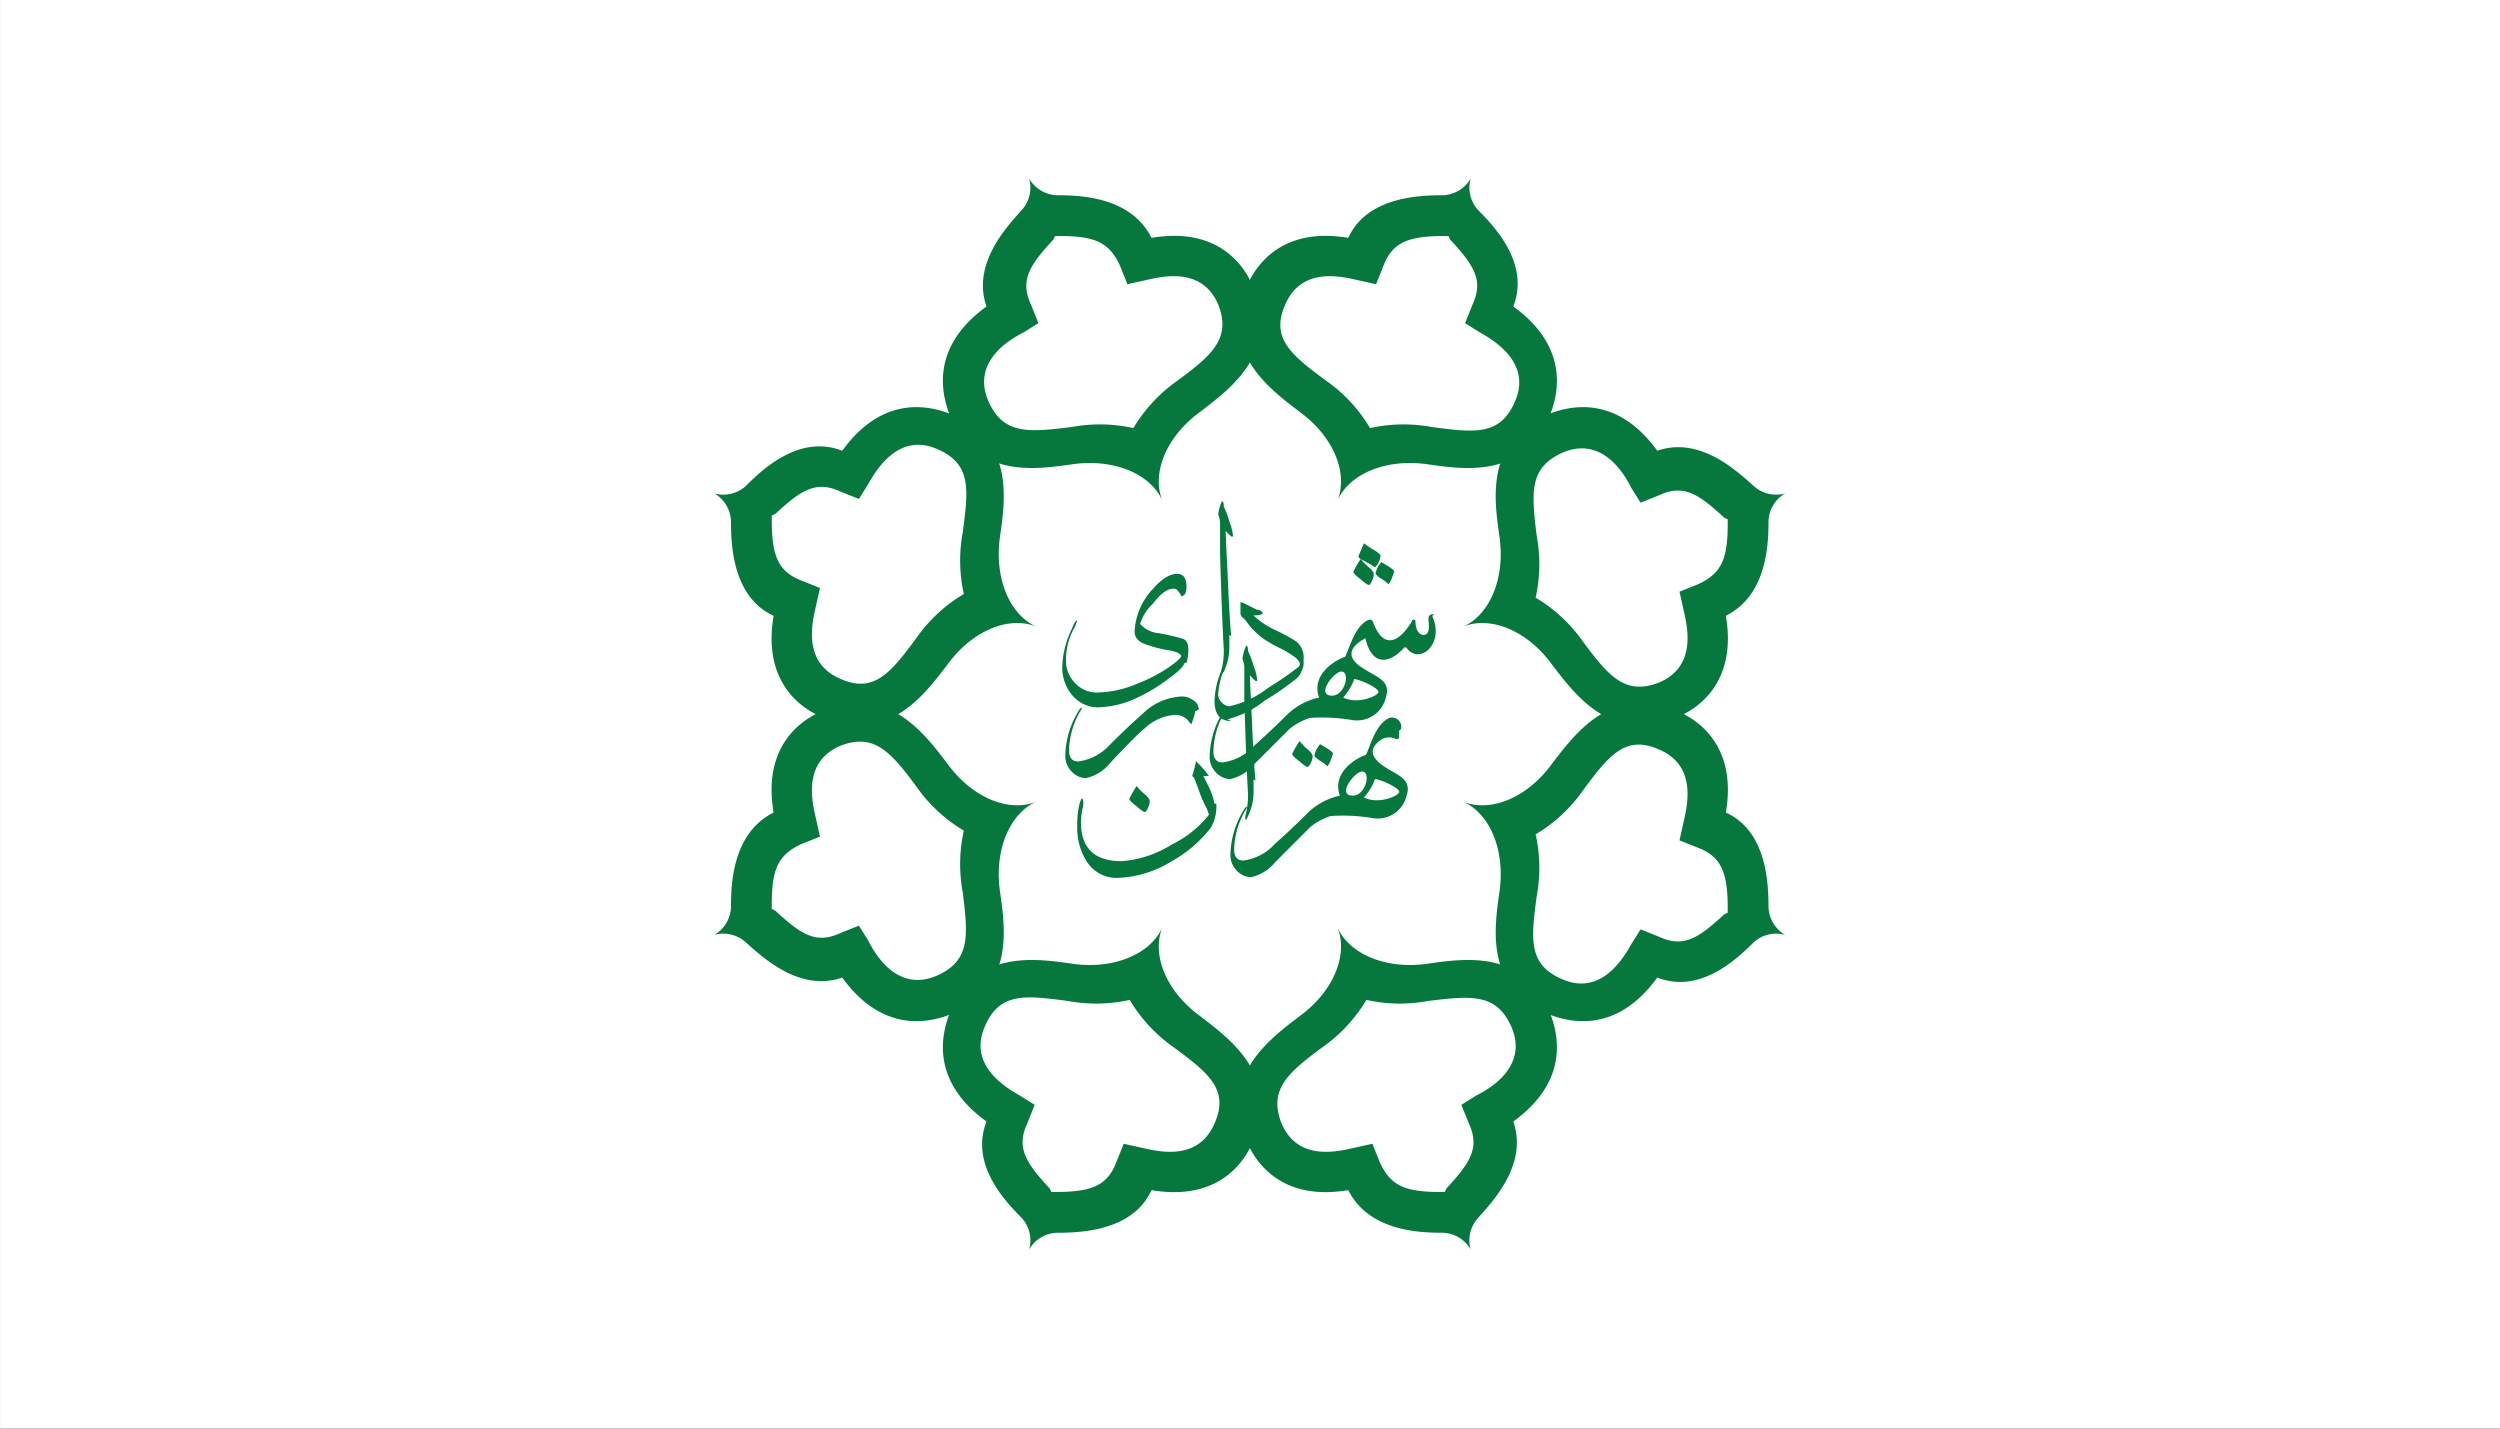
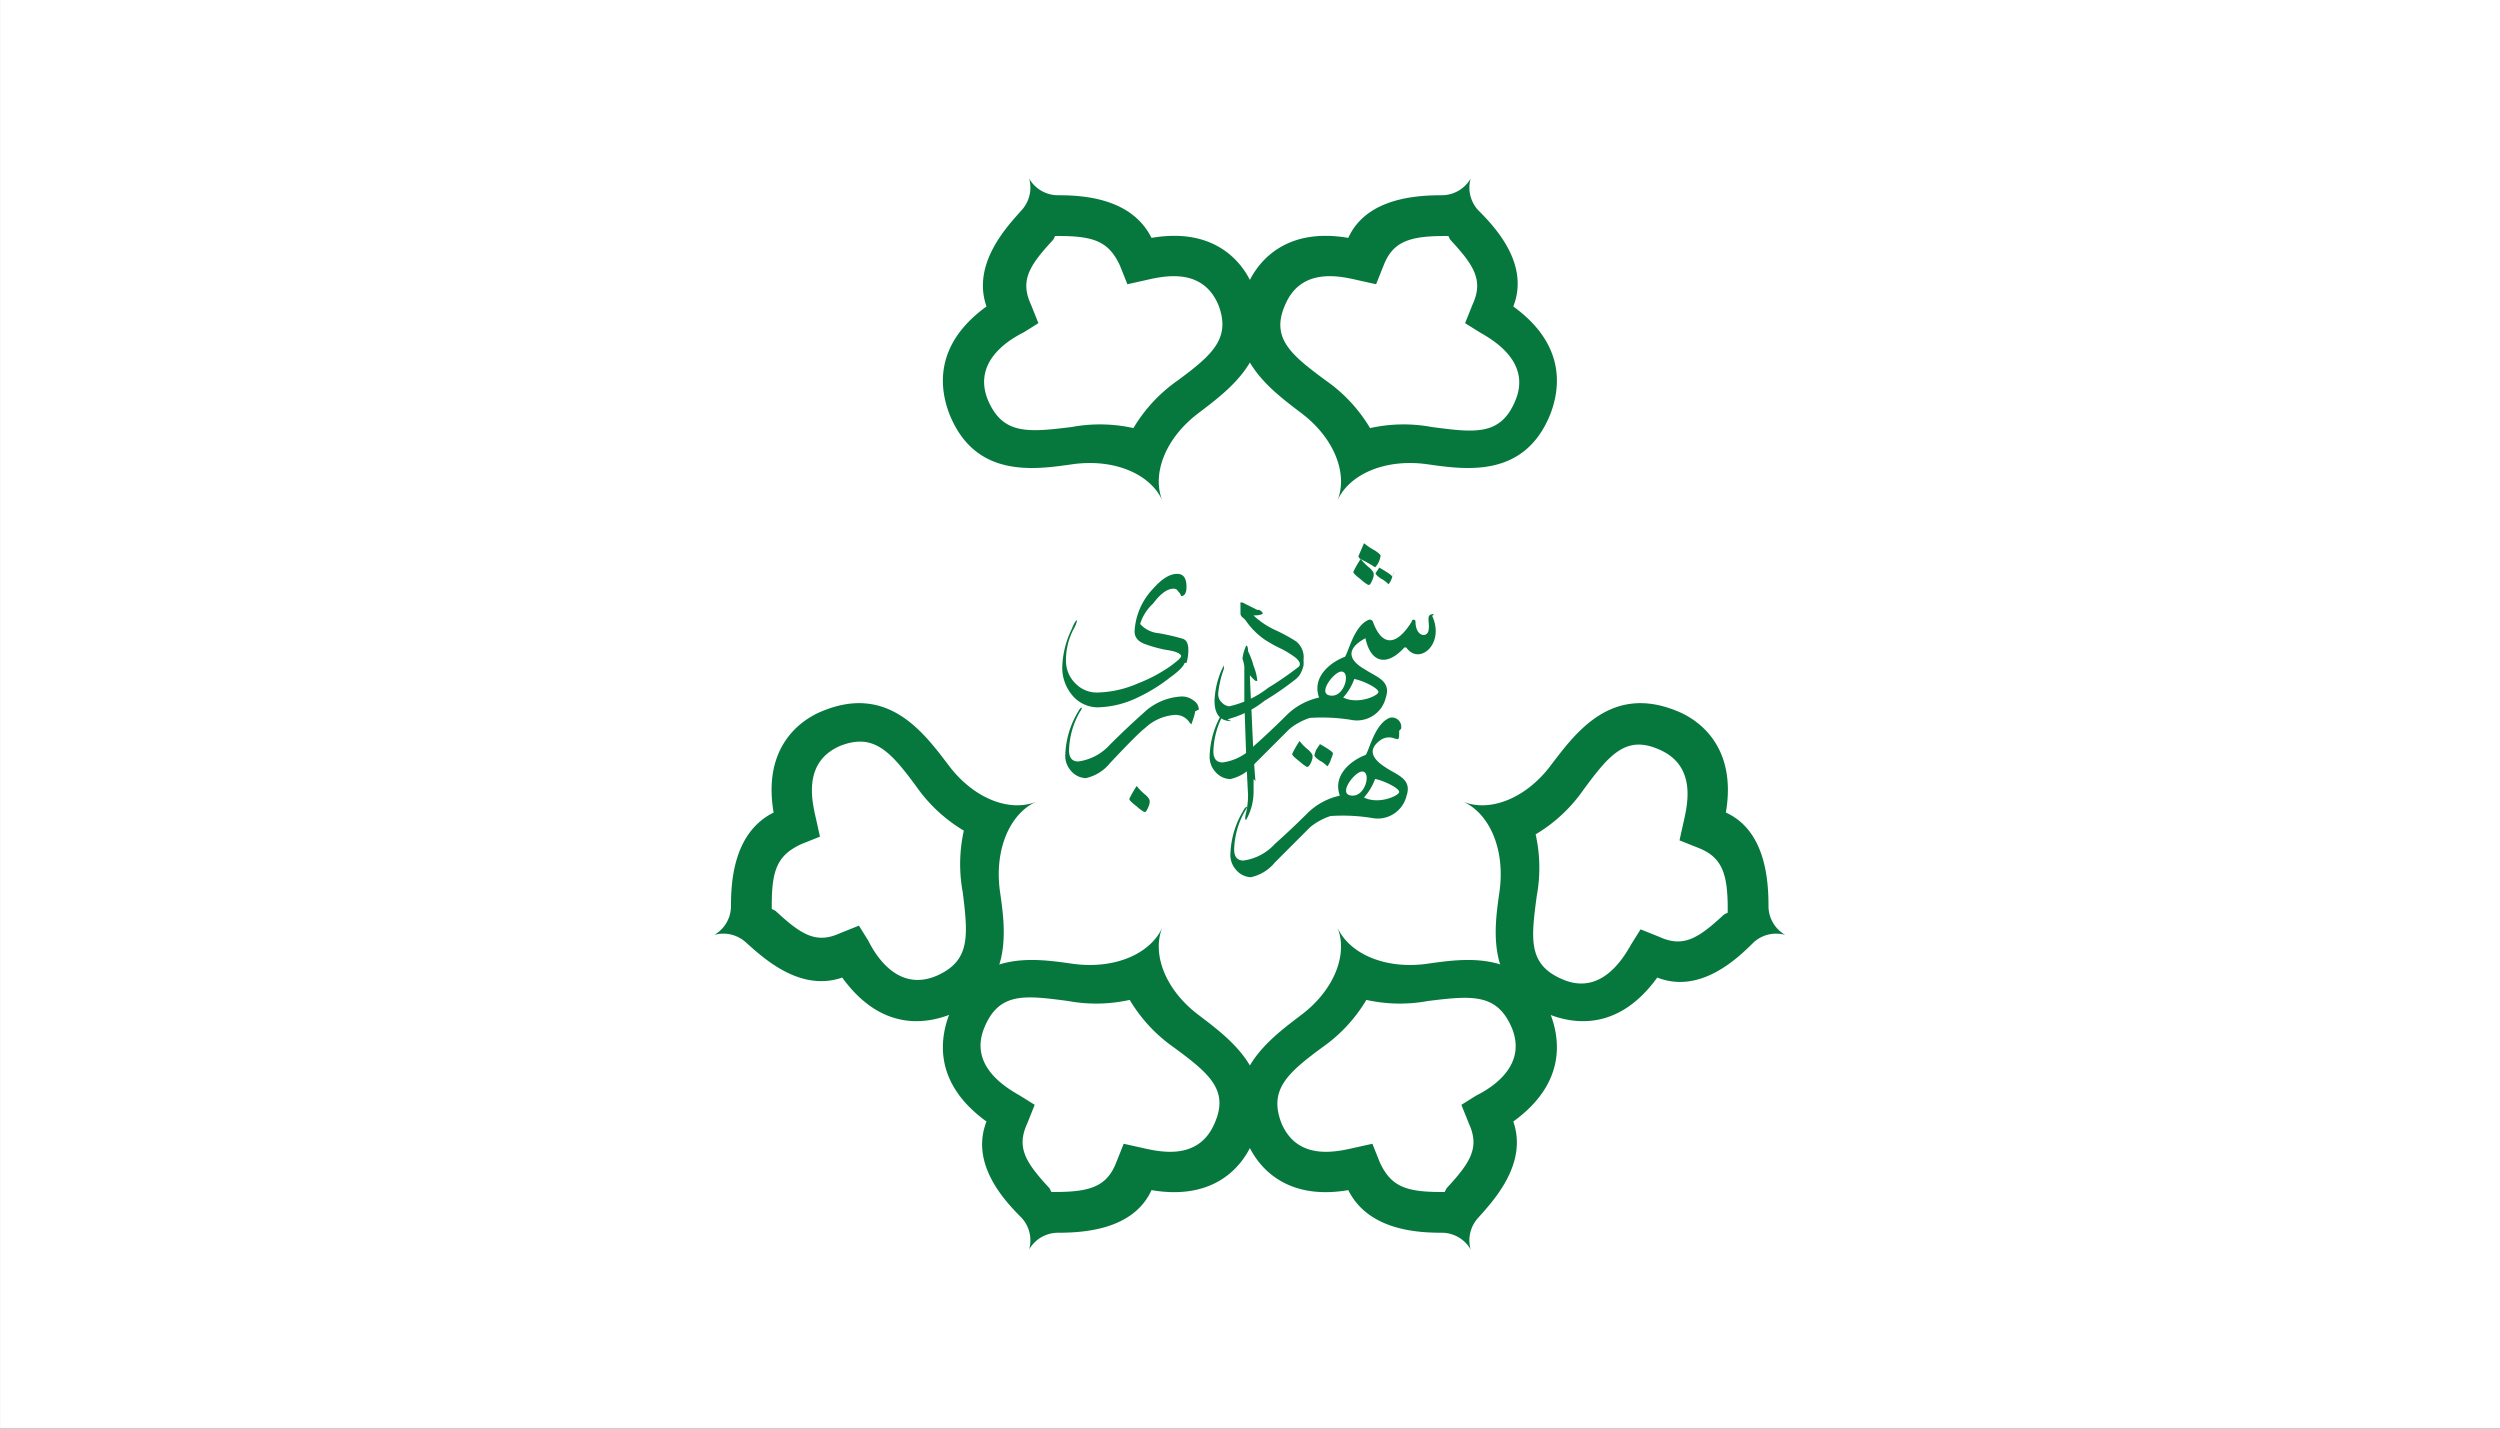
<svg xmlns="http://www.w3.org/2000/svg" height="755.906" viewBox="0 0 1322.8 755.9" width="1322.835">
  <rect x="0" y="0" width="1322.8" height="755.9" fill="#333333" stroke="none" />
  <path d="m0-755.906h1322.835v755.906h-1322.835z" fill="#fff" fill-rule="evenodd" stroke-width="57.066" transform="scale(1 -1)" />
  <g fill="#07783d">
    <g fill="#07783d">
      <path d="m161.7 93.5c-.6-1.4-2.5-2.3-4.8-2-2.1.3-5.3.8-6.7-2.7-.5-1.3-.9-3.7 2-5.8-.8-2.3 1.1-4.3 1.9-5.2a1.8 1.8 0 0 0 .4-1.7 1.8 1.8 0 0 0 1.5.9c1.3 0 4 .1 5.1 2.3 3.5-.6 5 1.4 5.5 2.7 1.4 3.5-1.2 5.4-2.9 6.7-1.9 1.4-2.6 3.4-2 4.8zm-1.6-3.9a8.3 8.3 0 0 1 2.4-2.6c1.9-1.4 2.9-2.3 2.2-4.1-.9-2.1-3.1-1.5-4-1.3l-.9.2-.4-1c-.6-1.3-1.4-1.6-3.3-1.6h-.2l-.1.2c-1.3 1.4-1.8 2.2-1.2 3.5l.4 1-.8.5c-.8.4-2.8 1.6-1.9 3.7.8 1.8 2.1 1.7 4.5 1.4a8.3 8.3 0 0 1 3.5.1z" transform="matrix(9.811 0 0 9.811 -971.265 -652.146)" />
-       <path d="m93.5 161.7c-1.4-.6-3.4.1-4.8 2-1.3 1.7-3.2 4.3-6.7 2.9-1.3-.5-3.3-2-2.7-5.5-2.2-1-2.3-3.8-2.3-5.1a1.8 1.8 0 0 0 -.9-1.5 1.8 1.8 0 0 0 1.7-.4c.9-.9 2.9-2.8 5.2-1.9 2.1-2.9 4.5-2.5 5.8-2 3.5 1.4 3 4.6 2.7 6.7-.3 2.3.6 4.2 2 4.8zm-3.9-1.6a8.3 8.3 0 0 1 -.1-3.5c.3-2.3.5-3.7-1.4-4.5-2.1-.9-3.3 1.2-3.7 1.9l-.5.8-1-.4c-1.3-.6-2.1-.1-3.5 1.2l-.2.1v.2c0 1.9.3 2.8 1.6 3.3l1 .4-.2.9c-.2.9-.8 3.1 1.3 4 1.8.8 2.7-.3 4.1-2.2a8.3 8.3 0 0 1 2.6-2.4z" transform="matrix(9.811 0 0 9.811 -368.681 -1254.729)" />
      <path d="m93.5 252c-1.4.6-2.3 2.5-2 4.8.3 2.1.8 5.3-2.7 6.7-1.3.5-3.7.9-5.8-2-2.3.8-4.3-1.1-5.2-1.9a1.8 1.8 0 0 0 -1.7-.4 1.8 1.8 0 0 0 .9-1.5c0-1.3.1-4 2.3-5.1-.6-3.5 1.4-5 2.7-5.5 3.5-1.4 5.4 1.2 6.7 2.9 1.4 1.9 3.4 2.6 4.8 2zm-3.9 1.6a8.3 8.3 0 0 1 -2.6-2.4c-1.4-1.9-2.3-2.9-4.1-2.2-2.1.9-1.5 3.1-1.3 4l.2.9-1 .4c-1.3.6-1.6 1.4-1.6 3.3v.2l.2.1c1.4 1.3 2.2 1.8 3.5 1.2l1-.4.5.8c.4.8 1.6 2.8 3.7 1.9 1.8-.8 1.7-2.1 1.4-4.5a8.3 8.3 0 0 1 .1-3.5z" transform="matrix(9.811 0 0 9.811 -368.681 -2048.32)" />
      <path d="m161.7 318.9c-.6 1.4.1 3.4 2 4.8 1.7 1.3 4.3 3.2 2.9 6.7-.5 1.3-2 3.3-5.5 2.7-1 2.2-3.8 2.3-5.1 2.3a1.8 1.8 0 0 0 -1.5.9 1.8 1.8 0 0 0 -.4-1.7c-.9-.9-2.8-2.9-1.9-5.2-2.9-2.1-2.5-4.5-2-5.8 1.4-3.5 4.6-3 6.7-2.7 2.3.3 4.2-.6 4.8-2zm-1.6 3.9a8.3 8.3 0 0 1 -3.5.1c-2.3-.3-3.7-.5-4.5 1.4-.9 2.1 1.2 3.3 1.9 3.7l.8.5-.4 1c-.6 1.3-.1 2.1 1.2 3.5l.1.2h.2c1.9 0 2.8-.3 3.3-1.6l.4-1 .9.2c.9.2 3.1.8 4-1.3.8-1.8-.3-2.7-2.2-4.1a8.3 8.3 0 0 1 -2.4-2.6z" transform="matrix(9.811 0 0 9.811 -971.265 -2638.316)" />
      <path d="m252 318.9c.6 1.4 2.5 2.3 4.8 2 2.1-.3 5.3-.8 6.7 2.7.5 1.3.9 3.7-2 5.8.8 2.3-1.1 4.3-1.9 5.2a1.8 1.8 0 0 0 -.4 1.7 1.8 1.8 0 0 0 -1.5-.9c-1.3 0-4-.1-5.1-2.3-3.5.6-5-1.4-5.5-2.7-1.4-3.5 1.2-5.4 2.9-6.7 1.9-1.4 2.6-3.4 2-4.8zm1.6 3.9a8.3 8.3 0 0 1 -2.4 2.6c-1.9 1.4-2.9 2.3-2.2 4.1.9 2.1 3.1 1.5 4 1.3l.9-.2.4 1c.6 1.3 1.4 1.6 3.3 1.6h.2l.1-.2c1.3-1.4 1.8-2.2 1.2-3.5l-.4-1 .8-.5c.8-.4 2.8-1.6 1.9-3.7-.8-1.8-2.1-1.7-4.5-1.4a8.3 8.3 0 0 1 -3.5-.1z" transform="matrix(9.811 0 0 9.811 -1764.856 -2638.316)" />
      <path d="m318.9 252c1.4.6 3.4-.1 4.8-2 1.3-1.7 3.2-4.3 6.7-2.9 1.3.5 3.3 2 2.7 5.5 2.2 1 2.3 3.8 2.3 5.1a1.8 1.8 0 0 0 .9 1.5 1.8 1.8 0 0 0 -1.7.4c-.9.9-2.9 2.8-5.2 1.9-2.1 2.9-4.5 2.5-5.8 2-3.5-1.4-3-4.6-2.7-6.7.3-2.3-.6-4.2-2-4.8zm3.9 1.6a8.3 8.3 0 0 1 .1 3.5c-.3 2.3-.5 3.7 1.4 4.5 2.1.9 3.3-1.2 3.7-1.9l.5-.8 1 .4c1.3.6 2.1.1 3.5-1.2l.2-.1c0-.1 0-.1 0-.2 0-1.9-.3-2.8-1.6-3.3l-1-.4.2-.9c.2-.9.8-3.1-1.3-4-1.8-.8-2.7.3-4.1 2.2a8.3 8.3 0 0 1 -2.6 2.4z" transform="matrix(9.811 0 0 9.811 -2354.851 -2048.32)" />
-       <path d="m318.9 161.7c1.4-.6 2.3-2.5 2-4.8-.3-2.1-.8-5.3 2.7-6.7 1.3-.5 3.7-.9 5.8 2 2.3-.8 4.3 1.1 5.2 1.9a1.8 1.8 0 0 0 1.7.4 1.8 1.8 0 0 0 -.9 1.5c0 1.3-.1 4-2.3 5.1.6 3.5-1.4 5-2.7 5.5-3.5 1.4-5.4-1.2-6.7-2.9-1.4-1.9-3.4-2.6-4.8-2zm3.9-1.6a8.3 8.3 0 0 1 2.6 2.4c1.4 1.9 2.3 2.9 4.1 2.2 2.1-.9 1.5-3.1 1.3-4l-.2-.9 1-.4c1.3-.6 1.6-1.4 1.6-3.3 0-.1 0-.1 0-.2l-.2-.1c-1.4-1.3-2.2-1.8-3.5-1.2l-1 .4-.5-.8c-.4-.8-1.6-2.8-3.7-1.9-1.8.8-1.7 2.1-1.4 4.5a8.3 8.3 0 0 1 -.1 3.5z" transform="matrix(9.811 0 0 9.811 -2354.851 -1254.729)" />
      <path d="m252 93.5c.6-1.4-.1-3.4-2-4.8-1.7-1.3-4.3-3.2-2.9-6.7.5-1.3 2-3.3 5.5-2.7 1-2.2 3.8-2.3 5.1-2.3a1.8 1.8 0 0 0 1.5-.9 1.8 1.8 0 0 0 .4 1.7c.9.9 2.8 2.9 1.9 5.2 2.9 2.1 2.5 4.5 2 5.8-1.4 3.5-4.6 3-6.7 2.7-2.3-.3-4.2.6-4.8 2zm1.6-3.9a8.3 8.3 0 0 1 3.5-.1c2.3.3 3.7.5 4.5-1.4.9-2.1-1.2-3.3-1.9-3.7l-.8-.5.4-1c.6-1.3.1-2.1-1.2-3.5l-.1-.2h-.2c-1.9 0-2.8.3-3.3 1.6l-.4 1-.9-.2c-.9-.2-3.1-.8-4 1.3-.8 1.8.3 2.7 2.2 4.1a8.3 8.3 0 0 1 2.4 2.6z" transform="matrix(9.811 0 0 9.811 -1764.856 -652.146)" />
    </g>
    <path d="m195.4 209.3q-.1.3-.8.8a9 9 0 0 1 -1.8 1.1 5.2 5.2 0 0 1 -2.1.5 1.8 1.8 0 0 1 -1.4-.7 2.3 2.3 0 0 1 -.5-1.5 5 5 0 0 1 .5-2q.2-.5.3-.5a1.5 1.5 0 0 1 -.2.5 3.6 3.6 0 0 0 -.4 1.7 1.7 1.7 0 0 0 .5 1.2 1.6 1.6 0 0 0 1.2.5 5.8 5.8 0 0 0 2.2-.5 8.1 8.1 0 0 0 1.7-.9q.7-.5.6-.6-.1-.2-.8-.3a6.9 6.9 0 0 1 -1.1-.3q-.6-.2-.6-.7a3.6 3.6 0 0 1 1-2.3q.7-.8 1.3-.8.5 0 .5.7 0 .5-.3.5s0-.1-.1-.2-.1-.2-.3-.2q-.5 0-1.1.8a2.5 2.5 0 0 0 -.7 1.1.1.1 0 0 0 0 0 1.5 1.5 0 0 0 1 .5 12.1 12.1 0 0 1 1.3.3q.3.1.3.6a2.4 2.4 0 0 1 -.1.7z" transform="matrix(9.811 0 0 9.811 -1290.251 -1702.706)" />
    <path d="m196.7 245.5a1.8 1.8 0 0 1 -.1.4q-.1.3-.1.3 0 0-.1-.1a.9.9 0 0 0 -.9-.4 2.6 2.6 0 0 0 -1.5.7q-.4.3-1.9 1.9a2.3 2.3 0 0 1 -1.3.8 1.1 1.1 0 0 1 -.8-.4 1.2 1.2 0 0 1 -.3-.9 4.8 4.8 0 0 1 .7-2.3q.1-.2.2-.2a.6.6 0 0 1 -.1.2 4.4 4.4 0 0 0 -.6 2.1q0 .6.5.6a2.8 2.8 0 0 0 1.7-.9q.9-.9 1.8-1.7a3.2 3.2 0 0 1 2-.9 1 1 0 0 1 .7.2.6.6 0 0 1 .3.5z" transform="matrix(9.811 0 0 9.811 -1297.463 -2032.18)" />
    <path d="m249.1 217.3c-.5 0-.2.4-.3.9-.1.4-.7.3-.7-.5a.1.1 0 0 0 -.2 0c-.8 1.3-1.6 1.4-2.1 0a.2.2 0 0 0 -.2-.1c-.8.3-1.1 1.7-1.3 2-.8.3-1.8 1.1-1.4 2.2a3.6 3.6 0 0 0 -1.7.9q-.9.9-1.8 1.7a2.8 2.8 0 0 1 -1.7.9q-.5 0-.5-.6a4.4 4.4 0 0 1 .6-2.1.6.6 0 0 0 .1-.2q-.1 0-.2.2a4.8 4.8 0 0 0 -.7 2.3 1.2 1.2 0 0 0 .3.9 1.1 1.1 0 0 0 .8.4 2.3 2.3 0 0 0 1.3-.8q1.5-1.5 1.9-1.9a3.4 3.4 0 0 1 1.1-.6 10 10 0 0 1 2.2.1 1.6 1.6 0 0 0 1.9-1.2c.3-.9-.5-1.1-1.1-1.5-.9-.5-1.1-1.1 0-1.7.3 1.4 1.2 1.5 2.1.5a0 0 0 0 1 .1 0c.7 1 2.1-.2 1.4-1.7zm-5.5 4.4c-.9 0 .1-1.3.5-1.3.5 0 .2 1.3-.5 1.3zm1.2-.9c.5.1 1.3.5 1.3.7s-1.1.7-1.9.3a3 3 0 0 0 .6-1z" transform="matrix(9.811 0 0 9.811 -1685.138 -1807)" />
    <path d="m252.7 251.9a.5.5 0 0 0 -.6-.6c-.8.3-1.1 1.7-1.3 2-.8.3-1.8 1.1-1.4 2.2a3.6 3.6 0 0 0 -1.7.9q-.9.9-1.8 1.7a2.8 2.8 0 0 1 -1.7.9q-.5 0-.5-.6a4.4 4.4 0 0 1 .6-2.1.6.6 0 0 0 .1-.2q-.1 0-.2.2a4.8 4.8 0 0 0 -.7 2.3 1.2 1.2 0 0 0 .3.9 1.1 1.1 0 0 0 .8.4 2.3 2.3 0 0 0 1.3-.8q1.5-1.5 1.9-1.9a3.4 3.4 0 0 1 1.1-.6 9.9 9.9 0 0 1 2.2.1 1.6 1.6 0 0 0 1.9-1.2c.3-.9-.5-1.1-1.1-1.5-.8-.5-1-1-.3-1.5a.8.8 0 0 1 .7-.1c.3.1.3.1.3-.4zm-2.6 3.6c-.9 0 .1-1.3.5-1.3.5 0 .2 1.3-.5 1.3zm1.2-.9c.5.1 1.3.5 1.3.7s-1.1.7-1.9.3a3 3 0 0 0 .6-1z" transform="matrix(9.811 0 0 9.811 -1737.923 -2085.721)" />
-     <path d="m239.3 187.8q0 .3 0 .6a3.1 3.1 0 0 1 -.3 1.4c-.1.1-.1.2-.1.2q-.1 0 0-.4a4.4 4.4 0 0 0 .1-1q-.1-1.7-.2-5.1 0-.6 0-1.8a3 3 0 0 0 -.1-.4 2.4 2.4 0 0 1 .2-.7q.1 0 .1.3.2.4.3.8a2.7 2.7 0 0 1 .2.8.2.2 0 0 1 -.1 0 2.7 2.7 0 0 1 -.3-.3q0 .2.1 2.2.1 2.4.2 3.5z" transform="matrix(9.811 0 0 9.811 -1697.295 -1506.665)" />
    <path d="m246.9 234.8q0 .3 0 .6a3.1 3.1 0 0 1 -.3 1.4q-.1.2-.1.2-.1 0 0-.4a4.4 4.4 0 0 0 .1-1q-.1-1.7-.2-5.1 0-.6 0-1.8a3 3 0 0 0 -.1-.4 2.4 2.4 0 0 1 .2-.7q.1 0 .1.3.2.4.3.8a2.7 2.7 0 0 1 .2.8.2.2 0 0 1 -.1 0 2.7 2.7 0 0 1 -.3-.3q0 .2.1 2.2.1 2.4.2 3.5z" transform="matrix(9.811 0 0 9.811 -1759.037 -1891.368)" />
    <path d="m239.4 220.3q-.9 0-.9-1.1a4.6 4.6 0 0 1 .4-1.7q.1-.2.1-.2a.7.7 0 0 1 0 .2 5.3 5.3 0 0 0 -.3 1.3.6.6 0 0 0 .2.5.6.6 0 0 0 .4.2 5.3 5.3 0 0 0 2.1-1 17.4 17.4 0 0 0 1.6-1.1.2.2 0 0 0 .1-.2q0-.1-.2-.3a5.3 5.3 0 0 0 -.8-.5 7.3 7.3 0 0 1 -.9-.5 4 4 0 0 1 -1-1 .9.9 0 0 0 -.2-.2q-.1-.1-.1-.2v-.5a.2.2 0 0 1 0-.1q0 0 .1 0l.8.4h.1q.2.1.2.2-.1.1-.5.1a4.4 4.4 0 0 0 1.2.8 9.3 9.3 0 0 1 1.1.6 1.1 1.1 0 0 1 .4 1 1.7 1.7 0 0 1 0 .3 1.8 1.8 0 0 1 -.2.5 1.2 1.2 0 0 1 -.3.3 15.6 15.6 0 0 1 -1.6 1.1 5.3 5.3 0 0 1 -2 1z" transform="matrix(9.811 0 0 9.811 -1697.295 -1779.803)" />
    <path d="m284.7 201.3a1.1 1.1 0 0 1 -.1.3c-.1.2-.1.2-.2.2a2.1 2.1 0 0 1 -.4-.3q-.4-.3-.4-.4a5.2 5.2 0 0 1 .4-.7 2.8 2.8 0 0 0 .5.5q.2.2.2.3z" transform="matrix(9.811 0 0 9.811 -2066.339 -1670.377)" />
    <path d="m212.1 274.8a1.1 1.1 0 0 1 -.1.3c-.1.2-.1.2-.2.2a2.1 2.1 0 0 1 -.4-.3q-.4-.3-.4-.4a5.3 5.3 0 0 1 .4-.7 2.8 2.8 0 0 0 .5.5q.2.2.2.3z" transform="matrix(9.811 0 0 9.811 -1472.595 -2271.352)" />
    <path d="m286.7 194.7a1.1 1.1 0 0 1 -.3.7q-.3-.2-.7-.4-.2-.1-.2-.2 0 0 .3-.7a3.7 3.7 0 0 0 .6.4q.3.2.3.3z" transform="matrix(9.811 0 0 9.811 -2082.262 -1616.886)" />
-     <path d="m291.4 201.1a1.3 1.3 0 0 1 -.1.3 1.2 1.2 0 0 1 -.2.4q-.2-.2-.4-.3-.3-.2-.3-.3a1.9 1.9 0 0 1 .1-.3q.2-.3.2-.3.7.4.7.5z" transform="matrix(9.811 0 0 9.811 -2121.263 -1670.701)" />
+     <path d="m291.4 201.1a1.3 1.3 0 0 1 -.1.3 1.2 1.2 0 0 1 -.2.4q-.2-.2-.4-.3-.3-.2-.3-.3q.2-.3.2-.3.7.4.7.5z" transform="matrix(9.811 0 0 9.811 -2121.263 -1670.701)" />
    <path d="m264.7 260.3a1.1 1.1 0 0 1 -.1.3q-.1.2-.2.2a2.1 2.1 0 0 1 -.4-.3q-.4-.3-.4-.4a5.2 5.2 0 0 1 .4-.7 2.8 2.8 0 0 0 .5.5q.2.2.2.3z" transform="matrix(9.811 0 0 9.811 -1902.479 -2152.88)" />
    <path d="m271.4 260.1a1.3 1.3 0 0 1 -.1.3 1.2 1.2 0 0 1 -.2.4q-.2-.2-.4-.3-.3-.2-.3-.3a1.9 1.9 0 0 1 .1-.3q.2-.3.2-.3.7.4.7.5z" transform="matrix(9.811 0 0 9.811 -1957.413 -2153.213)" />
-     <path d="m202 267.3a2.3 2.3 0 0 1 0 .3 2.2 2.2 0 0 1 -.3 1 6.9 6.9 0 0 1 -2.1 1.8 5.9 5.9 0 0 1 -2.9.9 1.9 1.9 0 0 1 -1.7-.9 3.4 3.4 0 0 1 -.5-1.9 4.9 4.9 0 0 1 .1-1.1 1.1 1.1 0 0 1 .1-.3c0-.1.1-.1.1 0a.7.7 0 0 1 0 .4 3.6 3.6 0 0 0 -.1.8q0 2.1 2.2 2.1a5.9 5.9 0 0 0 2.7-.9 5.8 5.8 0 0 0 2-1.6.1.1 0 0 0 0 0 1.9 1.9 0 0 0 -.2-.5 6.7 6.7 0 0 1 -.3-.7q-.1-.3-.3-.8a.5.5 0 0 1 -.1-.1 4.8 4.8 0 0 0 .2-.8q0 0 .2.2a5.9 5.9 0 0 1 .5.6.8.8 0 0 1 -.1 0 .9.9 0 0 1 -.2 0q0 0 .3.6a3.4 3.4 0 0 1 .3.9z" transform="matrix(9.811 0 0 9.811 -1338.248 -2197.217)" />
  </g>
</svg>